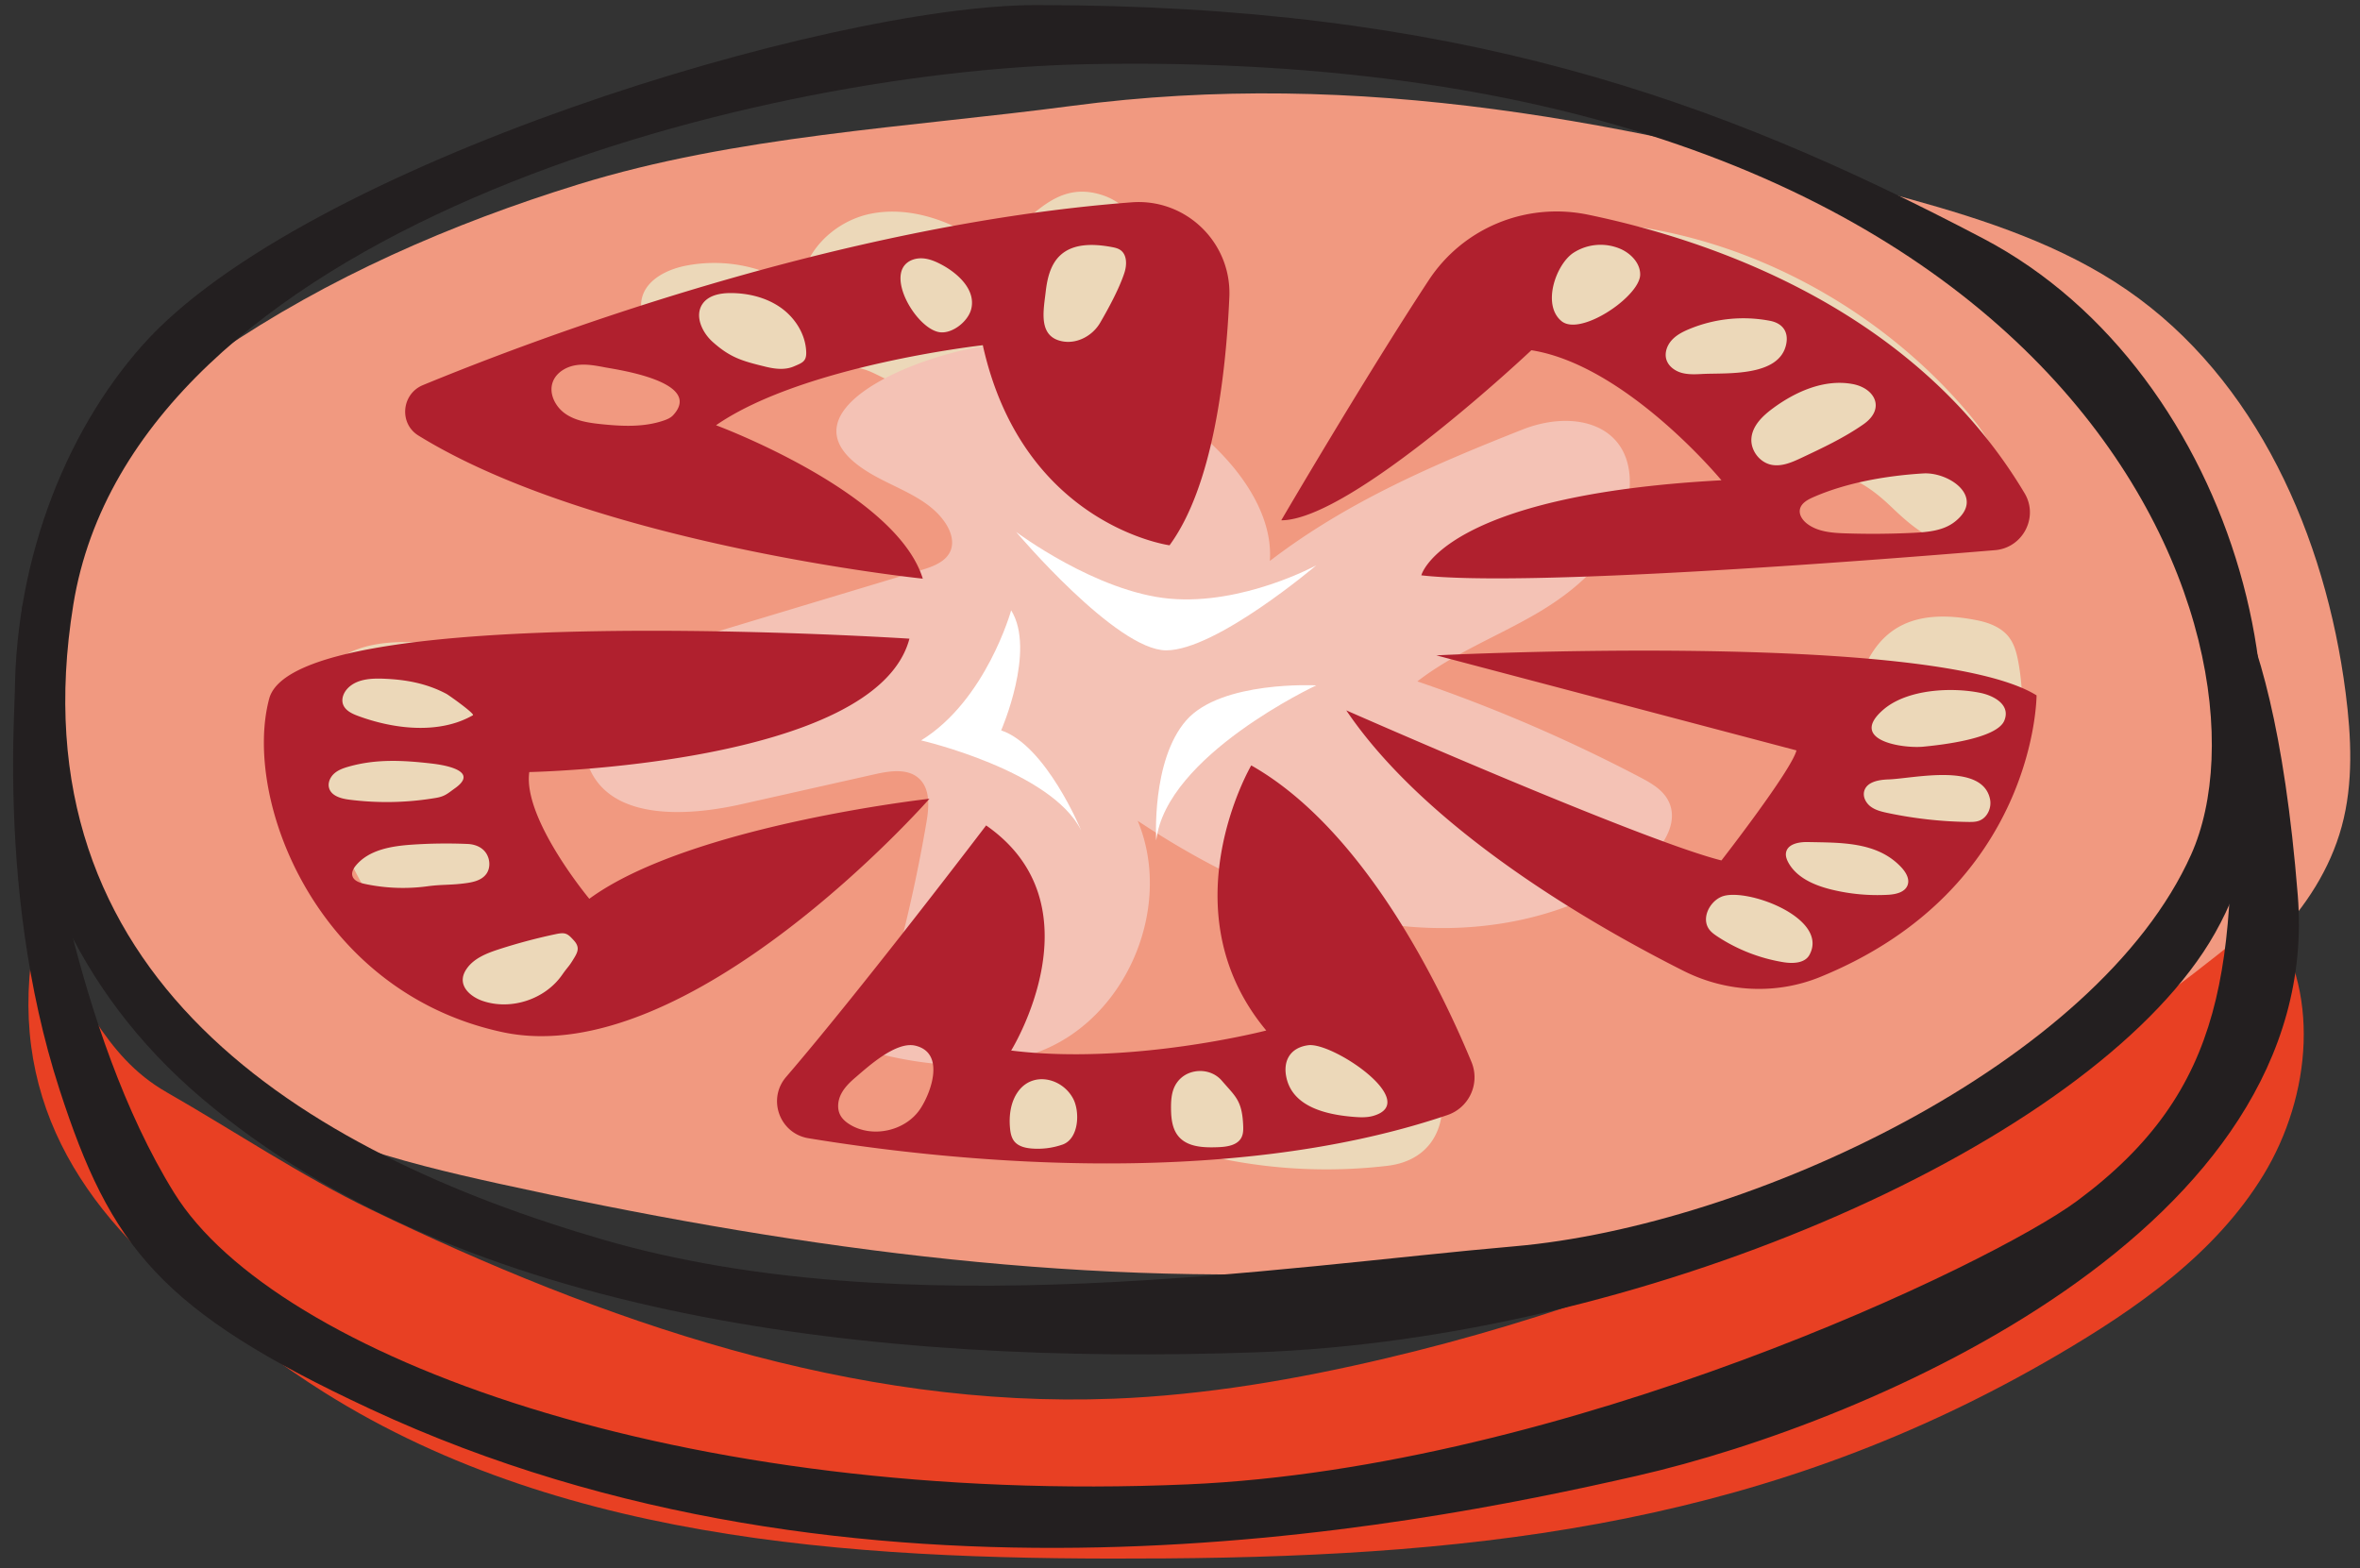
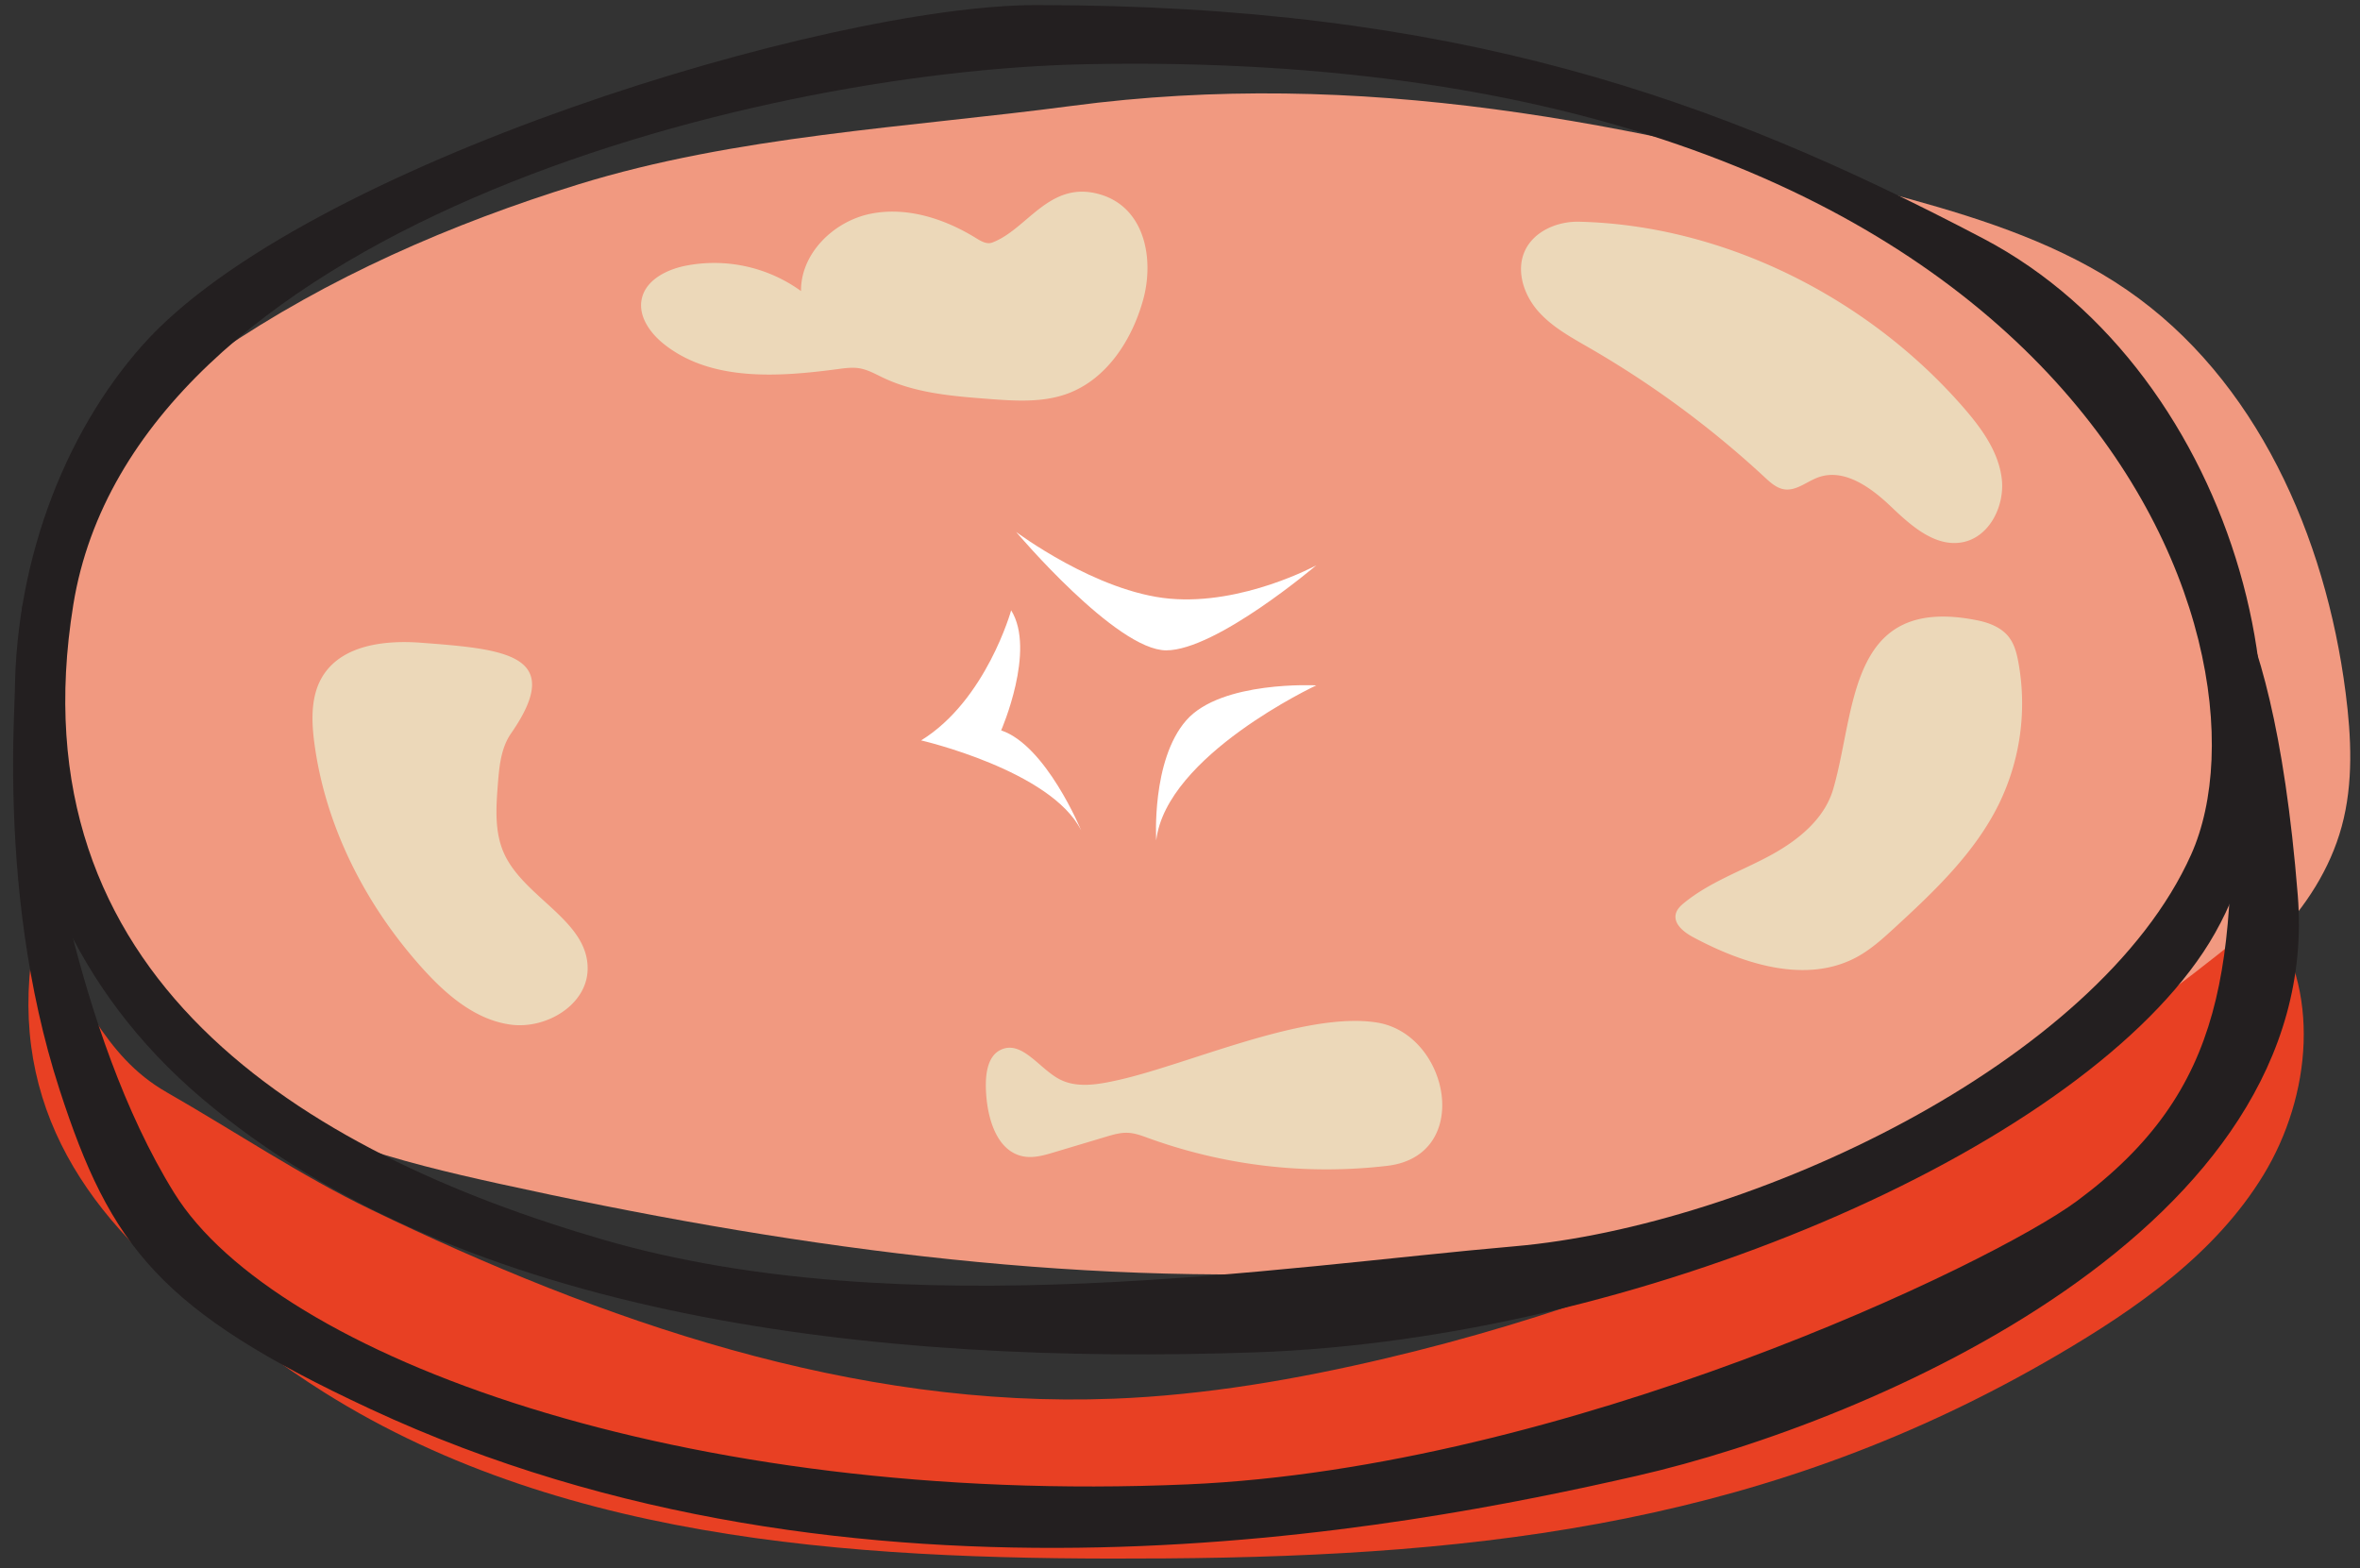
<svg xmlns="http://www.w3.org/2000/svg" width="158" height="105">
  <rect width="100%" height="100%" fill="#333333" stroke="none" />
  <path fill="#f19980" d="M14.625 23.575c-3.393 2.31-6.635 4.958-8.966 8.335-6.327 9.168-4.586 22.082 1.318 31.527 1.985 3.179 4.414 6.113 7.385 8.395 5.445 4.185 12.33 5.936 19.037 7.412 18.8 4.137 38.05 6.908 57.268 5.852 19.22-1.056 38.494-6.101 54.618-16.614 4.99-3.252 9.922-7.404 11.49-13.15.791-2.903.645-5.981.261-8.966-1.343-10.45-5.962-20.984-14.64-26.956-4.342-2.985-9.433-4.672-14.51-6.077-18.733-5.184-36.817-8.796-56.16-6.24-10.95 1.447-22.46 1.989-33.019 5.256-8.488 2.626-16.719 6.214-24.082 11.226z" />
  <path fill="#ecd8b9" d="M28.183 43.03c-2.417-.183-5.253.148-6.553 2.195-.817 1.287-.79 2.928-.595 4.44.731 5.648 3.447 10.95 7.263 15.179 1.594 1.767 3.536 3.436 5.894 3.753 2.358.317 5.085-1.297 5.149-3.675.089-3.287-4.262-4.803-5.603-7.804-.638-1.427-.528-3.062-.406-4.62.092-1.18.206-2.421.882-3.397 3.67-5.286-.363-5.643-6.031-6.071zm46.708 29.272c-1.338.3-2.817.583-4.017-.08-1.329-.732-2.467-2.576-3.85-1.951-.9.407-1.049 1.606-1.02 2.593.052 1.895.686 4.247 2.555 4.563.668.113 1.345-.083 1.994-.277l3.49-1.045c.48-.143.971-.288 1.472-.265.48.022.937.197 1.388.361a34.967 34.967 0 0015.974 1.849c5.762-.683 4.16-8.817-.688-9.592-4.828-.772-12.604 2.79-17.298 3.844zm47.842-19.477c-.597 2.058-2.443 3.504-4.336 4.511-1.892 1.008-3.959 1.74-5.623 3.092-.249.2-.5.436-.578.747-.17.682.54 1.236 1.16 1.568 3.395 1.82 7.617 3.167 10.994 1.311.927-.51 1.72-1.23 2.498-1.945 2.67-2.453 5.364-5.013 6.968-8.264a15.345 15.345 0 001.31-9.521c-.109-.59-.263-1.191-.628-1.666-.503-.655-1.333-.972-2.143-1.133-8.645-1.721-8.078 5.972-9.622 11.3zm-17.011-37.981c-1.466-.035-3.05.64-3.646 1.98-.581 1.308-.066 2.891.871 3.974.937 1.083 2.229 1.78 3.47 2.498a65.279 65.279 0 0111.726 8.653c.384.357.8.736 1.319.812.808.115 1.506-.53 2.274-.806 1.741-.623 3.536.69 4.874 1.969 1.337 1.277 2.949 2.718 4.768 2.38 1.821-.338 2.868-2.458 2.633-4.295-.234-1.838-1.405-3.41-2.625-4.803-6.368-7.281-15.961-12.133-25.664-12.362zm-39.295 1.395c-.359.134-.743-.088-1.069-.29-2.124-1.314-4.684-2.143-7.128-1.626-2.444.518-4.63 2.666-4.602 5.163a9.915 9.915 0 00-7.772-1.686c-1.262.262-2.632.96-2.894 2.223-.237 1.139.545 2.25 1.45 2.982 3.158 2.55 7.68 2.24 11.703 1.702.472-.063.952-.128 1.422-.05.572.095 1.086.394 1.611.642 2.173 1.027 4.631 1.225 7.028 1.408 1.774.135 3.612.261 5.283-.35 2.63-.961 4.327-3.591 5.074-6.288.751-2.712.13-6.194-2.916-7.063-3.368-.962-4.84 2.358-7.19 3.233z" />
  <path fill="#e84023" d="M74.54 93.642c6.16-.24 12.267-1.293 18.268-2.711 21.674-5.118 41.963-15.393 58.927-29.677 3.697 4.93 3.007 12.144-.199 17.407-3.207 5.262-8.455 8.925-13.77 12.042-19.093 11.193-38.144 13.474-59.732 13.63-19.408.14-39.887-.785-56.322-11.11-2.854-1.792-5.536-3.843-8.214-5.89C5.324 81.083.308 73.262 2.363 62.49c3.3 3.848 4.406 8.127 8.806 10.642 4.49 2.566 9.001 5.6 13.66 7.846 15.49 7.47 32.283 13.342 49.71 12.663z" />
-   <path fill="#f4c2b5" d="M58.504 31.829c1.715.963 3.777 1.594 4.831 3.253.326.515.533 1.16.325 1.733-.282.777-1.177 1.11-1.969 1.348-4.717 1.42-9.434 2.84-14.15 4.262-2.19.659-4.452 1.356-6.184 2.85-1.733 1.493-2.798 4.015-1.913 6.124 1.472 3.51 6.46 3.28 10.174 2.446l8.96-2.013c1.01-.226 2.202-.407 2.96.297.76.708.66 1.92.483 2.946a103.494 103.494 0 01-3.84 15.304c3.894 1.059 8.176 1.45 11.873-.172 5.558-2.44 8.45-9.653 6.114-15.255 4.977 3.304 10.488 5.984 16.395 6.877 5.907.894 12.26-.145 17.073-3.682 1.474-1.083 2.902-2.97 2.035-4.58-.393-.728-1.162-1.16-1.895-1.545a105.775 105.775 0 00-14.885-6.404c2.4-1.86 5.28-2.976 7.907-4.5 2.626-1.524 5.138-3.656 5.97-6.576 1.628-5.713-2.763-7.392-6.838-5.784-5.983 2.363-11.763 4.846-16.915 8.798.156-2.19-.885-4.305-2.242-6.03-3.136-3.986-10.193-8.301-15.427-8.442-4.033-.108-16.67 4.349-8.842 8.745z" />
  <path fill="#231f20" d="M132.775 15.968c17.182 9.02 23.665 34.38 14.735 47.777-8.931 13.395-37.954 25.897-63.405 26.79-25.451.893-53.135-2.232-70.55-16.967-17.413-14.735-14.734-38.4-4.017-50.456C20.254 11.056 55.414.34 69.37.34c28.13 0 45.544 6.25 63.405 15.628zm13.92 41.242c6.283-14.02-7.178-54.266-74.033-52.91-22.883.465-63.715 11.306-67.753 36.178C.87 65.35 20.165 77.107 40.356 82.986c20.19 5.879 45.318 1.809 61.022.453 15.704-1.357 39.036-12.21 45.318-26.23z" />
  <path fill="#231f20" d="M2.84 52.581s2.069 16.422 8.832 27.301c6.763 10.878 33.997 20.958 67.852 19.494 25.262-1.092 53.79-14.72 59.535-18.977 10.046-7.442 10.683-15.762 10.237-30.943l-2.68-12.949s5.433 1.116 7.219 23.442c1.786 22.325-28.577 35.274-44.204 38.846-15.628 3.572-52.242 10.716-84.838-4.465-14.104-6.569-17.4-10.878-20.804-21.373C-.476 59.19 1.038 44.455 1.501 40.525z" />
-   <path fill="#b0202e" d="M39.454 60.172c6.698-4.911 22.772-6.697 22.772-6.697S46.152 71.78 33.649 69.102c-12.502-2.679-17.414-15.628-15.627-22.325 1.786-6.698 42.864-4.019 42.864-4.019-2.232 8.484-25.451 8.93-25.451 8.93-.446 3.126 4.019 8.484 4.019 8.484zm-16.14-14.125c-.292.283-.481.716-.35 1.1.143.413.588.629.997.78 1.867.694 4.169 1.082 6.18.566a6.078 6.078 0 001.519-.608c.157-.09-1.615-1.348-1.77-1.431-1.222-.65-2.52-.922-3.89-1-.943-.054-2.007-.066-2.686.592zm-1.277 6.727c.16.515.793.69 1.329.76a19.68 19.68 0 005.825-.117c.602-.102.787-.3 1.283-.655 1.48-1.057-.325-1.474-1.343-1.615a11.93 11.93 0 00-.226-.029c-1.898-.216-3.677-.32-5.526.196-.357.1-.72.222-.998.467-.278.244-.454.64-.344.992zm2.352 6.395c1.386.3 2.825.356 4.23.166.905-.124 1.484-.075 2.39-.185.57-.068 1.204-.173 1.544-.635.293-.398.264-.979-.006-1.393-.27-.413-.75-.599-1.242-.62a33.85 33.85 0 00-3.742.048c-1.361.094-2.852.34-3.73 1.386-.163.194-.305.444-.244.691.082.33.467.47.8.541zm14.06 4.949c.118-.198.24-.412.227-.642-.011-.183-.11-.35-.231-.486-.438-.49-.578-.59-1.22-.455-1.281.27-2.547.606-3.793 1.008-.833.269-1.714.609-2.203 1.335-.13.194-.23.414-.246.647-.052.715.653 1.253 1.33 1.485 1.89.645 4.166-.097 5.312-1.732.445-.635.426-.495.824-1.16zM75.77 13.545c3.636-.275 6.695 2.702 6.534 6.344-.238 5.372-1.121 12.687-4.004 16.618 0 0-9.823-1.339-12.502-13.395 0 0-12.056 1.34-17.86 5.358 0 0 12.056 4.465 13.842 10.27 0 0-21.913-2.267-33.766-9.58-1.317-.813-1.13-2.788.3-3.377 7.592-3.13 27.743-10.744 47.457-12.238zm-30.7 14.248c2.062-2.247-3.843-3.059-4.55-3.196-.65-.125-1.314-.25-1.967-.147-.653.104-1.302.487-1.538 1.104-.301.784.167 1.697.864 2.165.696.47 1.562.594 2.397.68 1.395.144 2.84.21 4.167-.247.23-.079.463-.179.628-.359zm8.069-3.258c.588-.25.86-.34.836-.979-.044-1.175-.738-2.273-1.697-2.954-.96-.68-2.157-.974-3.333-.982-.71-.004-1.508.14-1.911.725-.546.791-.038 1.905.679 2.546 1.189 1.062 1.993 1.282 3.542 1.66.62.152 1.295.234 1.884-.016zm11.883-3.843c.33-1.326-.953-2.423-1.974-2.969-.395-.212-.818-.394-1.264-.425-.447-.032-.925.108-1.214.451-1.034 1.231.996 4.437 2.443 4.503.289.013.594-.075.878-.229.54-.29 1.002-.817 1.13-1.33zm10.258-2.435c.172-.529.179-1.216-.283-1.526-.167-.112-.37-.155-.566-.192-1.187-.22-2.558-.27-3.444.551-.655.606-.875 1.543-.977 2.431-.145 1.27-.535 3.027 1.126 3.332.992.183 2.017-.387 2.514-1.239.558-.956 1.285-2.296 1.63-3.357z" />
  <path fill="#fff" d="M88.124 37.847s-4.912 2.679-9.823 2.232c-4.913-.446-10.27-4.465-10.27-4.465s6.697 7.926 10.045 7.926c3.35 0 10.048-5.693 10.048-5.693zm0 8.037s-10.047 4.688-10.716 10.381c0 0-.335-5.358 2.009-8.037 2.344-2.679 8.707-2.344 8.707-2.344zM67.696 40.86s-1.674 6.029-6.028 8.708c0 0 8.707 2.009 10.716 6.028 0 0-2.344-5.693-5.358-6.698 0 0 2.344-5.358.67-8.037z" />
-   <path fill="#b0202e" d="M135.548 33.027c.952 1.6-.123 3.65-1.978 3.805-9.01.75-31.508 2.482-38.414 1.685 0 0 1.34-5.358 20.093-6.363 0 0-6.362-7.702-12.725-8.707 0 0-12.056 11.386-16.744 11.386 0 0 5.569-9.523 9.866-16.065 2.315-3.527 6.54-5.25 10.672-4.395 8.228 1.703 21.88 6.318 29.23 18.654zm-30.01-11.306c1.667-.178 4.252-2.16 4.27-3.33.012-.754-.597-1.398-1.284-1.712a3.356 3.356 0 00-3.186.247c-1.163.768-2.132 3.486-.79 4.578.247.199.593.259.99.217zm8.426 3.316c1.589-.085 5.182.224 5.623-2.01.163-.827-.254-1.387-1.082-1.548a9.464 9.464 0 00-5.416.553c-.432.18-.861.4-1.173.749-.313.348-.491.848-.352 1.295.139.445.563.754 1.01.882.449.127.925.103 1.39.079zm4.65 6.084c.686.128 1.369-.176 1.999-.472 1.423-.67 2.855-1.344 4.145-2.244 1.487-1.038.777-2.42-.74-2.696-1.897-.346-3.813.516-5.307 1.615-.686.505-1.378 1.156-1.454 2.004-.074.819.55 1.642 1.358 1.793zm12.24 3.824c2.119-1.638-.348-3.354-2.092-3.25-2.444.149-5.163.614-7.408 1.61-.373.166-.783.407-.854.809-.065.365.185.716.478.943.71.548 1.666.62 2.562.65a55.37 55.37 0 004.592-.037c.953-.047 1.967-.142 2.722-.725zm-34.693 8.93s33.153-1.675 40.185 2.678c0 0 0 12.947-14.488 18.854-2.955 1.205-6.293 1.028-9.143-.407-6.072-3.057-17.155-9.418-22.582-17.442 0 0 19.758 8.707 25.116 10.047 0 0 4.688-6.028 5.023-7.367zm24.98 20.052c1.361-2.49-4.338-4.569-5.902-3.887-.814.356-1.337 1.456-.815 2.174.148.204.358.352.568.49a11.38 11.38 0 004.4 1.713c.64.104 1.438.078 1.75-.49zm6.573-4.675c.154-.433-.14-.892-.459-1.224-1.614-1.69-4.032-1.607-6.229-1.654-.588-.012-1.348.126-1.453.705-.042.226.042.457.151.66.556 1.022 1.737 1.53 2.867 1.81a12.95 12.95 0 003.813.356c.518-.029 1.136-.165 1.31-.653zm4.773-4.3c.56-.195.862-.867.744-1.446-.508-2.495-5.153-1.377-6.802-1.325-.647.021-1.457.162-1.623.788-.103.386.121.8.442 1.037.321.236.722.334 1.112.417 1.783.378 3.603.581 5.425.605.237.002.48.002.702-.077zm-3.716-4.964c1.111-.107 4.907-.516 5.416-1.744.45-1.087-.75-1.686-1.618-1.86-1.944-.394-4.907-.243-6.494 1.137-2.35 2.045 1.293 2.602 2.696 2.467zM98.517 71.105a2.67 2.67 0 01-1.61 3.545c-15.196 5.148-34.244 2.96-42.787 1.552-1.928-.318-2.764-2.621-1.49-4.103 5.137-5.977 13.39-16.838 13.39-16.838 7.704 5.358 1.676 15.07 1.676 15.07 8.037 1.004 17.079-1.34 17.079-1.34-6.698-8.037-1.005-17.748-1.005-17.748 7.602 4.307 12.71 14.94 14.747 19.862zM61.616 74.23c.738-1.117 1.67-3.742-.331-4.223-1.281-.31-3.12 1.36-3.985 2.103-.38.324-.752.676-.981 1.121-.23.445-.294 1.002-.054 1.44.153.279.412.485.686.646 1.519.889 3.695.383 4.665-1.087zm9.508 2.403c1.113-.384 1.19-2.199.72-3.085a2.48 2.48 0 00-1.41-1.185c-.79-.257-1.678-.086-2.252.685-.513.69-.64 1.6-.564 2.456.028.326.09.666.298.918.268.324.718.432 1.138.468a5.069 5.069 0 002.07-.258zm11.987-.474c.14-.267.13-.585.115-.887-.083-1.607-.52-1.87-1.428-2.924-.53-.614-1.38-.78-2.09-.542a1.811 1.811 0 00-1.082.966c-.205.448-.231.956-.227 1.448.006.66.08 1.367.509 1.868.61.715 1.686.751 2.626.715.596-.022 1.3-.116 1.577-.644zm8.85-1.46c3.18-.948-2.731-4.935-4.37-4.723-1.173.15-1.726 1.008-1.463 2.182.439 1.967 2.702 2.457 4.404 2.607.477.041.969.071 1.429-.066z" />
</svg>